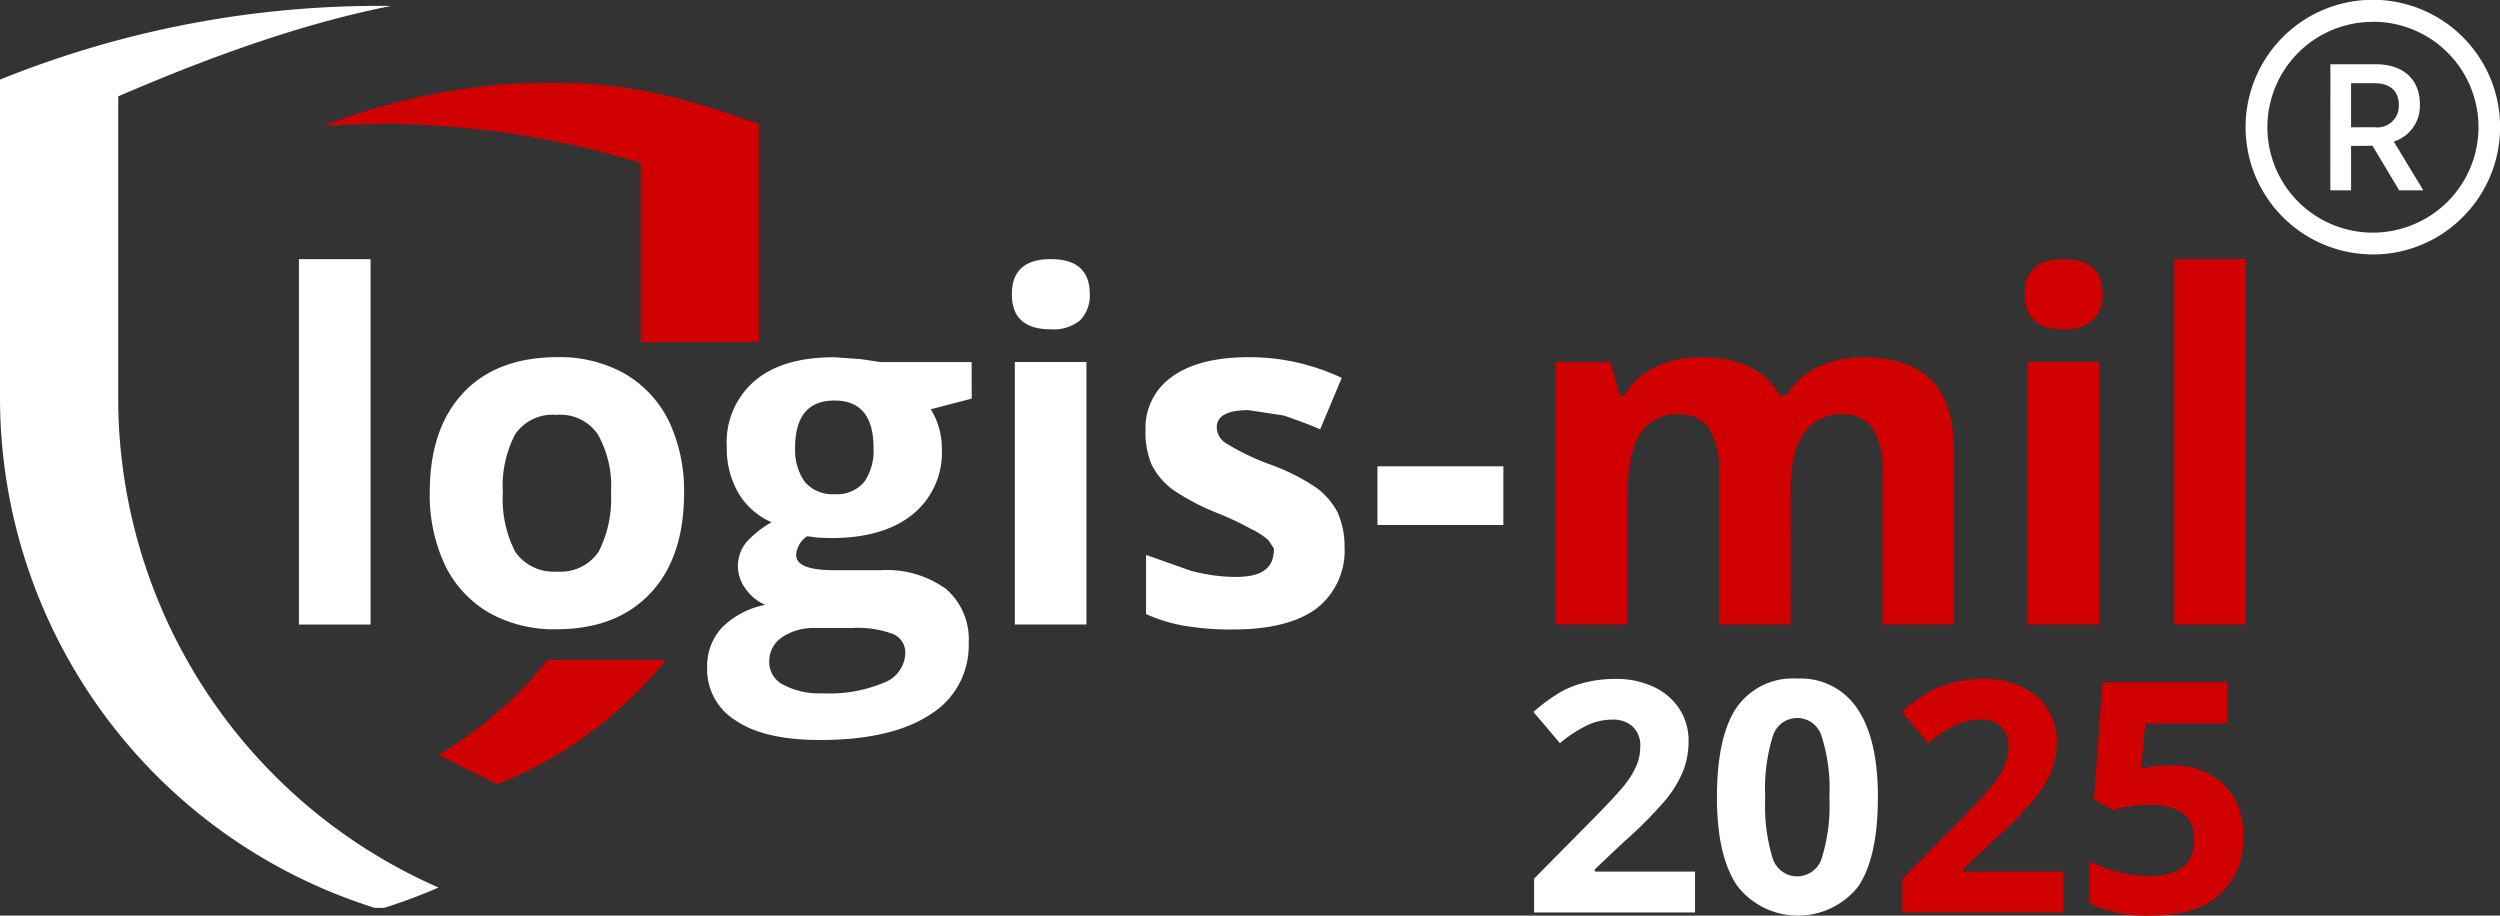
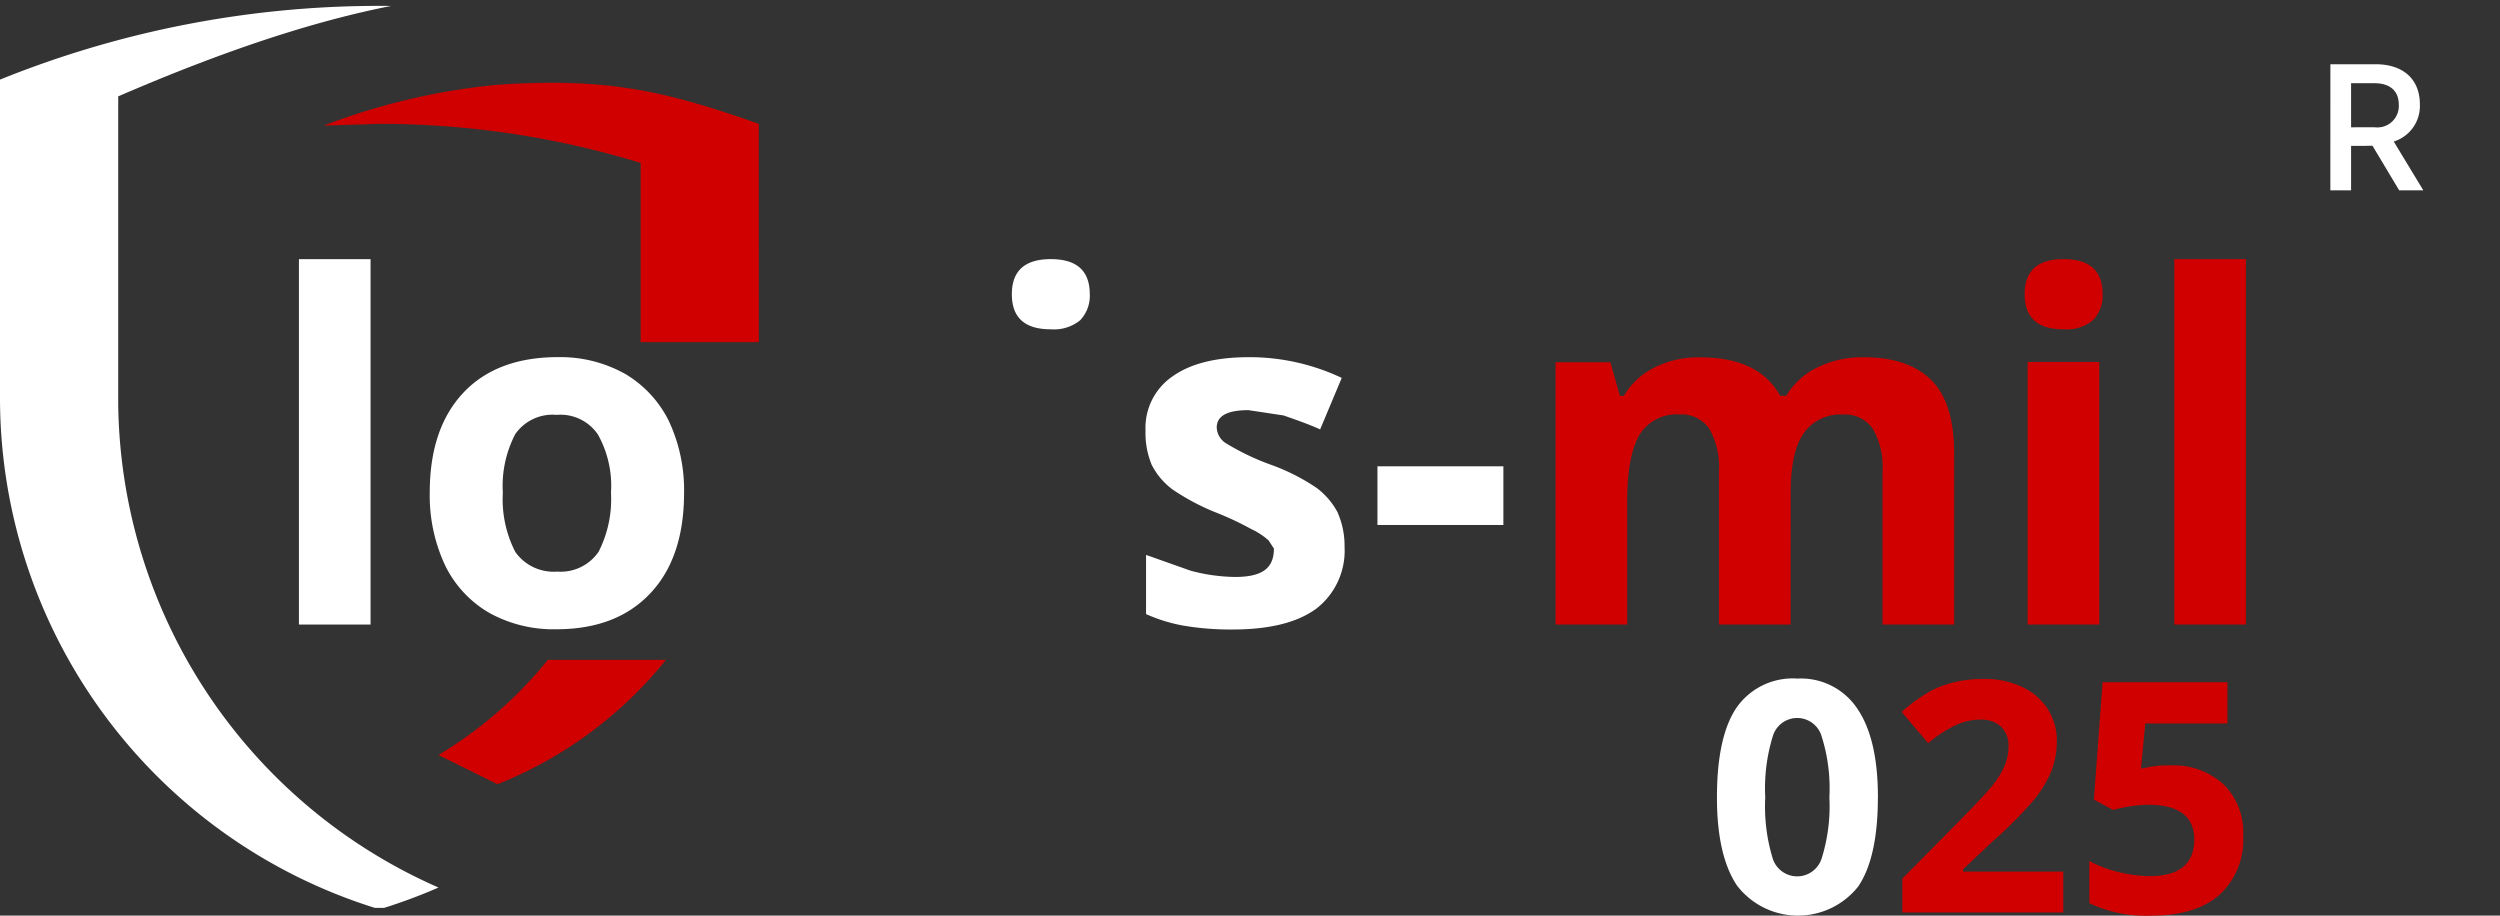
<svg xmlns="http://www.w3.org/2000/svg" width="241.211" height="88.343" viewBox="0 0 241.211 88.343">
  <rect x="0" y="0" width="241.211" height="88.343" fill="#333333" stroke="none" />
  <g id="Group_4079" data-name="Group 4079" transform="translate(17 -28)">
    <g id="Group_4073" data-name="Group 4073" transform="translate(-17 28)">
      <path id="Path_1" data-name="Path 1" d="M153.126,43.039c0-2.642.421-4.546,1.259-5.751a4.292,4.292,0,0,1,3.8-1.8,3.206,3.206,0,0,1,2.88,1.388,7.351,7.351,0,0,1,.927,4.08V55.744H168.9V39.233c0-3.242-.743-5.611-2.185-7.05q-2.223-2.223-6.543-2.225a9.791,9.791,0,0,0-4.447.976,6.983,6.983,0,0,0-3.018,2.741h-.6c-1.344-2.458-3.9-3.707-7.7-3.707a9.445,9.445,0,0,0-4.407.976,7.055,7.055,0,0,0-2.97,2.741h-.376l-.922-3.247h-5.289V55.744h6.911V43.823c0-2.965.421-5.105,1.2-6.4a4.171,4.171,0,0,1,3.851-1.943,3.214,3.214,0,0,1,2.88,1.389,7.409,7.409,0,0,1,.922,4.079v14.8h6.915Z" transform="translate(19.644 4.512)" fill="#d10000" />
      <path id="Path_2" data-name="Path 2" d="M173.546,28.5a4.006,4.006,0,0,0,2.83-.878,3.42,3.42,0,0,0,.923-2.508c0-2.266-1.254-3.385-3.758-3.385s-3.761,1.12-3.761,3.385,1.253,3.386,3.761,3.386Z" transform="translate(25.569 3.273)" fill="#d10000" />
      <rect id="Rectangle_5" data-name="Rectangle 5" width="6.911" height="25.326" transform="translate(195.637 34.929)" fill="#d10000" />
      <rect id="Rectangle_6" data-name="Rectangle 6" width="6.911" height="35.254" transform="translate(209.788 25.005)" fill="#d10000" />
      <path id="Path_3" data-name="Path 3" d="M175.057,79.464H159.53V76.2l5.575-5.639q2.487-2.525,3.242-3.506a7.807,7.807,0,0,0,1.084-1.827,4.6,4.6,0,0,0,.341-1.729,2.5,2.5,0,0,0-.743-1.984,2.819,2.819,0,0,0-1.962-.658,5.686,5.686,0,0,0-2.507.595,12.372,12.372,0,0,0-2.535,1.68l-2.558-3.018a16.952,16.952,0,0,1,2.719-1.976,9.781,9.781,0,0,1,2.36-.886,11.952,11.952,0,0,1,2.862-.319,8.327,8.327,0,0,1,3.668.771,5.83,5.83,0,0,1,2.471,2.118,5.611,5.611,0,0,1,.887,3.13,7.83,7.83,0,0,1-.533,2.885,11.054,11.054,0,0,1-1.671,2.755,39.819,39.819,0,0,1-3.995,4.017L165.388,75.3v.22h9.669Z" transform="translate(24.016 8.574)" fill="#d10000" />
      <path id="Path_4" data-name="Path 4" d="M183.008,65.235a7.147,7.147,0,0,1,5.128,1.813,6.482,6.482,0,0,1,1.912,4.944,7.213,7.213,0,0,1-2.3,5.737q-2.29,2-6.565,2a12.788,12.788,0,0,1-5.979-1.2V74.466a11.848,11.848,0,0,0,2.79,1.048,12.393,12.393,0,0,0,3.032.4q4.292,0,4.3-3.533,0-3.345-4.46-3.349a11.463,11.463,0,0,0-1.779.161,13.014,13.014,0,0,0-1.581.341l-1.863-1,.838-11.327h12.047v3.981H180.6l-.417,4.362.537-.112a10.9,10.9,0,0,1,2.289-.206" transform="translate(26.386 8.616)" fill="#d10000" />
      <path id="Path_5" data-name="Path 5" d="M69.124,10.906c-9.086-3.2-14.64-4.487-25.213-3.771a63.383,63.383,0,0,0-16.754,3.936l5.351-.166a85.644,85.644,0,0,1,25.218,3.771V31.963h11.4Z" transform="translate(4.09 1.046)" fill="#d10000" />
      <path id="Path_6" data-name="Path 6" d="M47.324,55.332a39.757,39.757,0,0,1-10.556,9.181l5.7,2.821a39.822,39.822,0,0,0,16.252-12Z" transform="translate(5.537 8.333)" fill="#d10000" />
      <rect id="Rectangle_7" data-name="Rectangle 7" width="6.911" height="35.254" transform="translate(28.842 25.005)" fill="#fff" />
      <path id="Path_7" data-name="Path 7" d="M52.319,48.738a4.425,4.425,0,0,1-3.99,1.9,4.514,4.514,0,0,1-4.04-1.9,11.121,11.121,0,0,1-1.2-5.706,10.827,10.827,0,0,1,1.2-5.661v0a4.39,4.39,0,0,1,3.987-1.854,4.369,4.369,0,0,1,3.99,1.9,10.155,10.155,0,0,1,1.258,5.611,11.169,11.169,0,0,1-1.2,5.706m2.5-17.206a12.81,12.81,0,0,0-6.449-1.581c-3.9,0-6.954,1.16-9.091,3.43-2.182,2.321-3.247,5.528-3.247,9.651a15.875,15.875,0,0,0,1.482,7.009,10.725,10.725,0,0,0,4.269,4.59,12.805,12.805,0,0,0,6.449,1.576c3.9,0,6.909-1.16,9.091-3.479s3.247-5.567,3.247-9.7a15.688,15.688,0,0,0-1.488-6.954,10.877,10.877,0,0,0-4.263-4.546" transform="translate(5.427 4.511)" fill="#fff" />
-       <path id="Path_8" data-name="Path 8" d="M74.468,41.97a3.437,3.437,0,0,1-2.88,1.2,3.5,3.5,0,0,1-2.878-1.2,5.307,5.307,0,0,1-.927-3.252c0-3.058,1.258-4.585,3.805-4.585q3.762,0,3.762,4.585a5.286,5.286,0,0,1-.883,3.252M69.739,56.078h3.569a9.9,9.9,0,0,1,3.851.555,1.935,1.935,0,0,1,1.254,1.948,3.146,3.146,0,0,1-2.087,2.786,13.51,13.51,0,0,1-5.843,1.017,7.493,7.493,0,0,1-3.851-.833,2.453,2.453,0,0,1-1.345-2.226,2.789,2.789,0,0,1,1.259-2.364h-.009a5.519,5.519,0,0,1,3.2-.881m15.08-25.657-8.819,0c-.282-.045-.886-.143-1.863-.282l-2.549-.184c-3.34,0-5.889.743-7.7,2.279a7.794,7.794,0,0,0-2.692,6.4,8.5,8.5,0,0,0,1.164,4.5,6.905,6.905,0,0,0,3.157,2.741,9.871,9.871,0,0,0-2.409,1.9,3.576,3.576,0,0,0-.835,2.4,3.614,3.614,0,0,0,.787,2.186,4.3,4.3,0,0,0,1.854,1.482,8.082,8.082,0,0,0-4.169,2.182A5.429,5.429,0,0,0,59.3,59.884a5.779,5.779,0,0,0,2.787,5.145c1.857,1.254,4.59,1.858,8.114,1.858,4.59,0,8.168-.836,10.618-2.458a7.791,7.791,0,0,0,3.713-6.87,6.438,6.438,0,0,0-2.182-5.244A9.781,9.781,0,0,0,76,50.507H71.684c-2.55,0-3.8-.461-3.8-1.483a2.384,2.384,0,0,1,1.065-1.8l1.021.138,1.254.045c3.341,0,5.988-.743,7.886-2.275a7.657,7.657,0,0,0,2.83-6.355,7.149,7.149,0,0,0-1.065-3.8l3.947-1.026Z" transform="translate(8.931 4.511)" fill="#fff" />
      <path id="Path_9" data-name="Path 9" d="M88.615,28.5a4.006,4.006,0,0,0,2.83-.878,3.42,3.42,0,0,0,.923-2.508c0-2.266-1.259-3.385-3.758-3.385s-3.761,1.12-3.761,3.385S86.1,28.5,88.61,28.5Z" transform="translate(12.778 3.273)" fill="#fff" />
-       <rect id="Rectangle_8" data-name="Rectangle 8" width="6.911" height="25.326" transform="translate(97.913 34.929)" fill="#fff" />
      <path id="Path_10" data-name="Path 10" d="M114.624,44.986a7.124,7.124,0,0,0-2.038-2.409,19.739,19.739,0,0,0-4.367-2.225,23.634,23.634,0,0,1-4.308-2.042,1.879,1.879,0,0,1-.981-1.576q0-1.674,3.064-1.671l3.385.511c1.067.375,2.279.784,3.529,1.343l2.083-4.966a20.805,20.805,0,0,0-8.908-2c-3.2,0-5.66.6-7.425,1.858a6.015,6.015,0,0,0-2.6,5.195,8.085,8.085,0,0,0,.6,3.341,6.847,6.847,0,0,0,2,2.364,22.018,22.018,0,0,0,4.312,2.275,28.729,28.729,0,0,1,3.242,1.527,6.819,6.819,0,0,1,1.72,1.12l.515.784c0,2-1.254,2.741-3.762,2.741a17.216,17.216,0,0,1-4.263-.6l-4.312-1.527v5.709a15.458,15.458,0,0,0,3.617,1.116,27.217,27.217,0,0,0,4.735.372c3.617,0,6.305-.695,8.109-2.038a7.069,7.069,0,0,0,2.692-5.943,7.931,7.931,0,0,0-.645-3.247Z" transform="translate(14.466 4.511)" fill="#fff" />
      <rect id="Rectangle_9" data-name="Rectangle 9" width="12.15" height="5.661" transform="translate(132.903 44.992)" fill="#fff" />
      <path id="Path_11" data-name="Path 11" d="M195.416,5.387h4.362c2.606,0,4.272,1.389,4.272,3.874a3.588,3.588,0,0,1-2.521,3.583l2.852,4.707h-2.329l-2.57-4.291c-.018-.018-.645,0-.663,0h-1.406v4.291h-2Zm4.272,6.082A2.071,2.071,0,0,0,202.017,9.3c0-1.406-.918-2.083-2.36-2.083h-2.244v4.255Z" transform="translate(29.43 0.811)" fill="#fff" />
-       <path id="Path_12" data-name="Path 12" d="M200.576,24.546A12.286,12.286,0,0,1,189.268,7.492,12.278,12.278,0,1,1,209.255,20.95a12.212,12.212,0,0,1-8.679,3.6m0-22.441a10.168,10.168,0,0,0-3.955,19.535,10.163,10.163,0,0,0,7.914,0A10.166,10.166,0,0,0,200.576,2.1" transform="translate(28.359 0)" fill="#fff" />
-       <path id="Path_13" data-name="Path 13" d="M144.178,79.464H128.651V76.2l5.575-5.639q2.487-2.525,3.242-3.506a7.806,7.806,0,0,0,1.084-1.827,4.6,4.6,0,0,0,.341-1.729,2.5,2.5,0,0,0-.743-1.984,2.819,2.819,0,0,0-1.962-.658,5.686,5.686,0,0,0-2.507.595,12.369,12.369,0,0,0-2.535,1.68l-2.558-3.018a16.954,16.954,0,0,1,2.719-1.976,9.781,9.781,0,0,1,2.36-.886,11.952,11.952,0,0,1,2.862-.319,8.327,8.327,0,0,1,3.668.771,5.83,5.83,0,0,1,2.472,2.118,5.611,5.611,0,0,1,.887,3.13,7.829,7.829,0,0,1-.533,2.885,11.056,11.056,0,0,1-1.671,2.755,39.821,39.821,0,0,1-3.995,4.017L134.509,75.3v.22h9.669Z" transform="translate(19.366 8.574)" fill="#fff" />
      <path id="Path_14" data-name="Path 14" d="M148.635,68.363a17.249,17.249,0,0,0,.709,5.858,2.477,2.477,0,0,0,4.751-.022,16.856,16.856,0,0,0,.729-5.836,16.614,16.614,0,0,0-.743-5.872,2.455,2.455,0,0,0-4.724,0,17.007,17.007,0,0,0-.721,5.872m10.866,0q0,5.825-1.912,8.621a7.418,7.418,0,0,1-11.667-.094q-1.949-2.889-1.947-8.527,0-5.885,1.9-8.67a6.6,6.6,0,0,1,5.858-2.79,6.532,6.532,0,0,1,5.8,2.924q1.973,2.91,1.974,8.536" transform="translate(21.683 8.57)" fill="#fff" />
      <path id="Path_15" data-name="Path 15" d="M11.406,39.126l0-.551V9.224C21.7,4.773,30.229,1.982,37.731.5A97.631,97.631,0,0,0,0,7.607V38.293A51.585,51.585,0,0,0,36.158,87.519h.91a51.588,51.588,0,0,0,5.24-1.961,51.586,51.586,0,0,1-30.9-46.433" transform="translate(0 0.074)" fill="#fff" />
    </g>
  </g>
</svg>